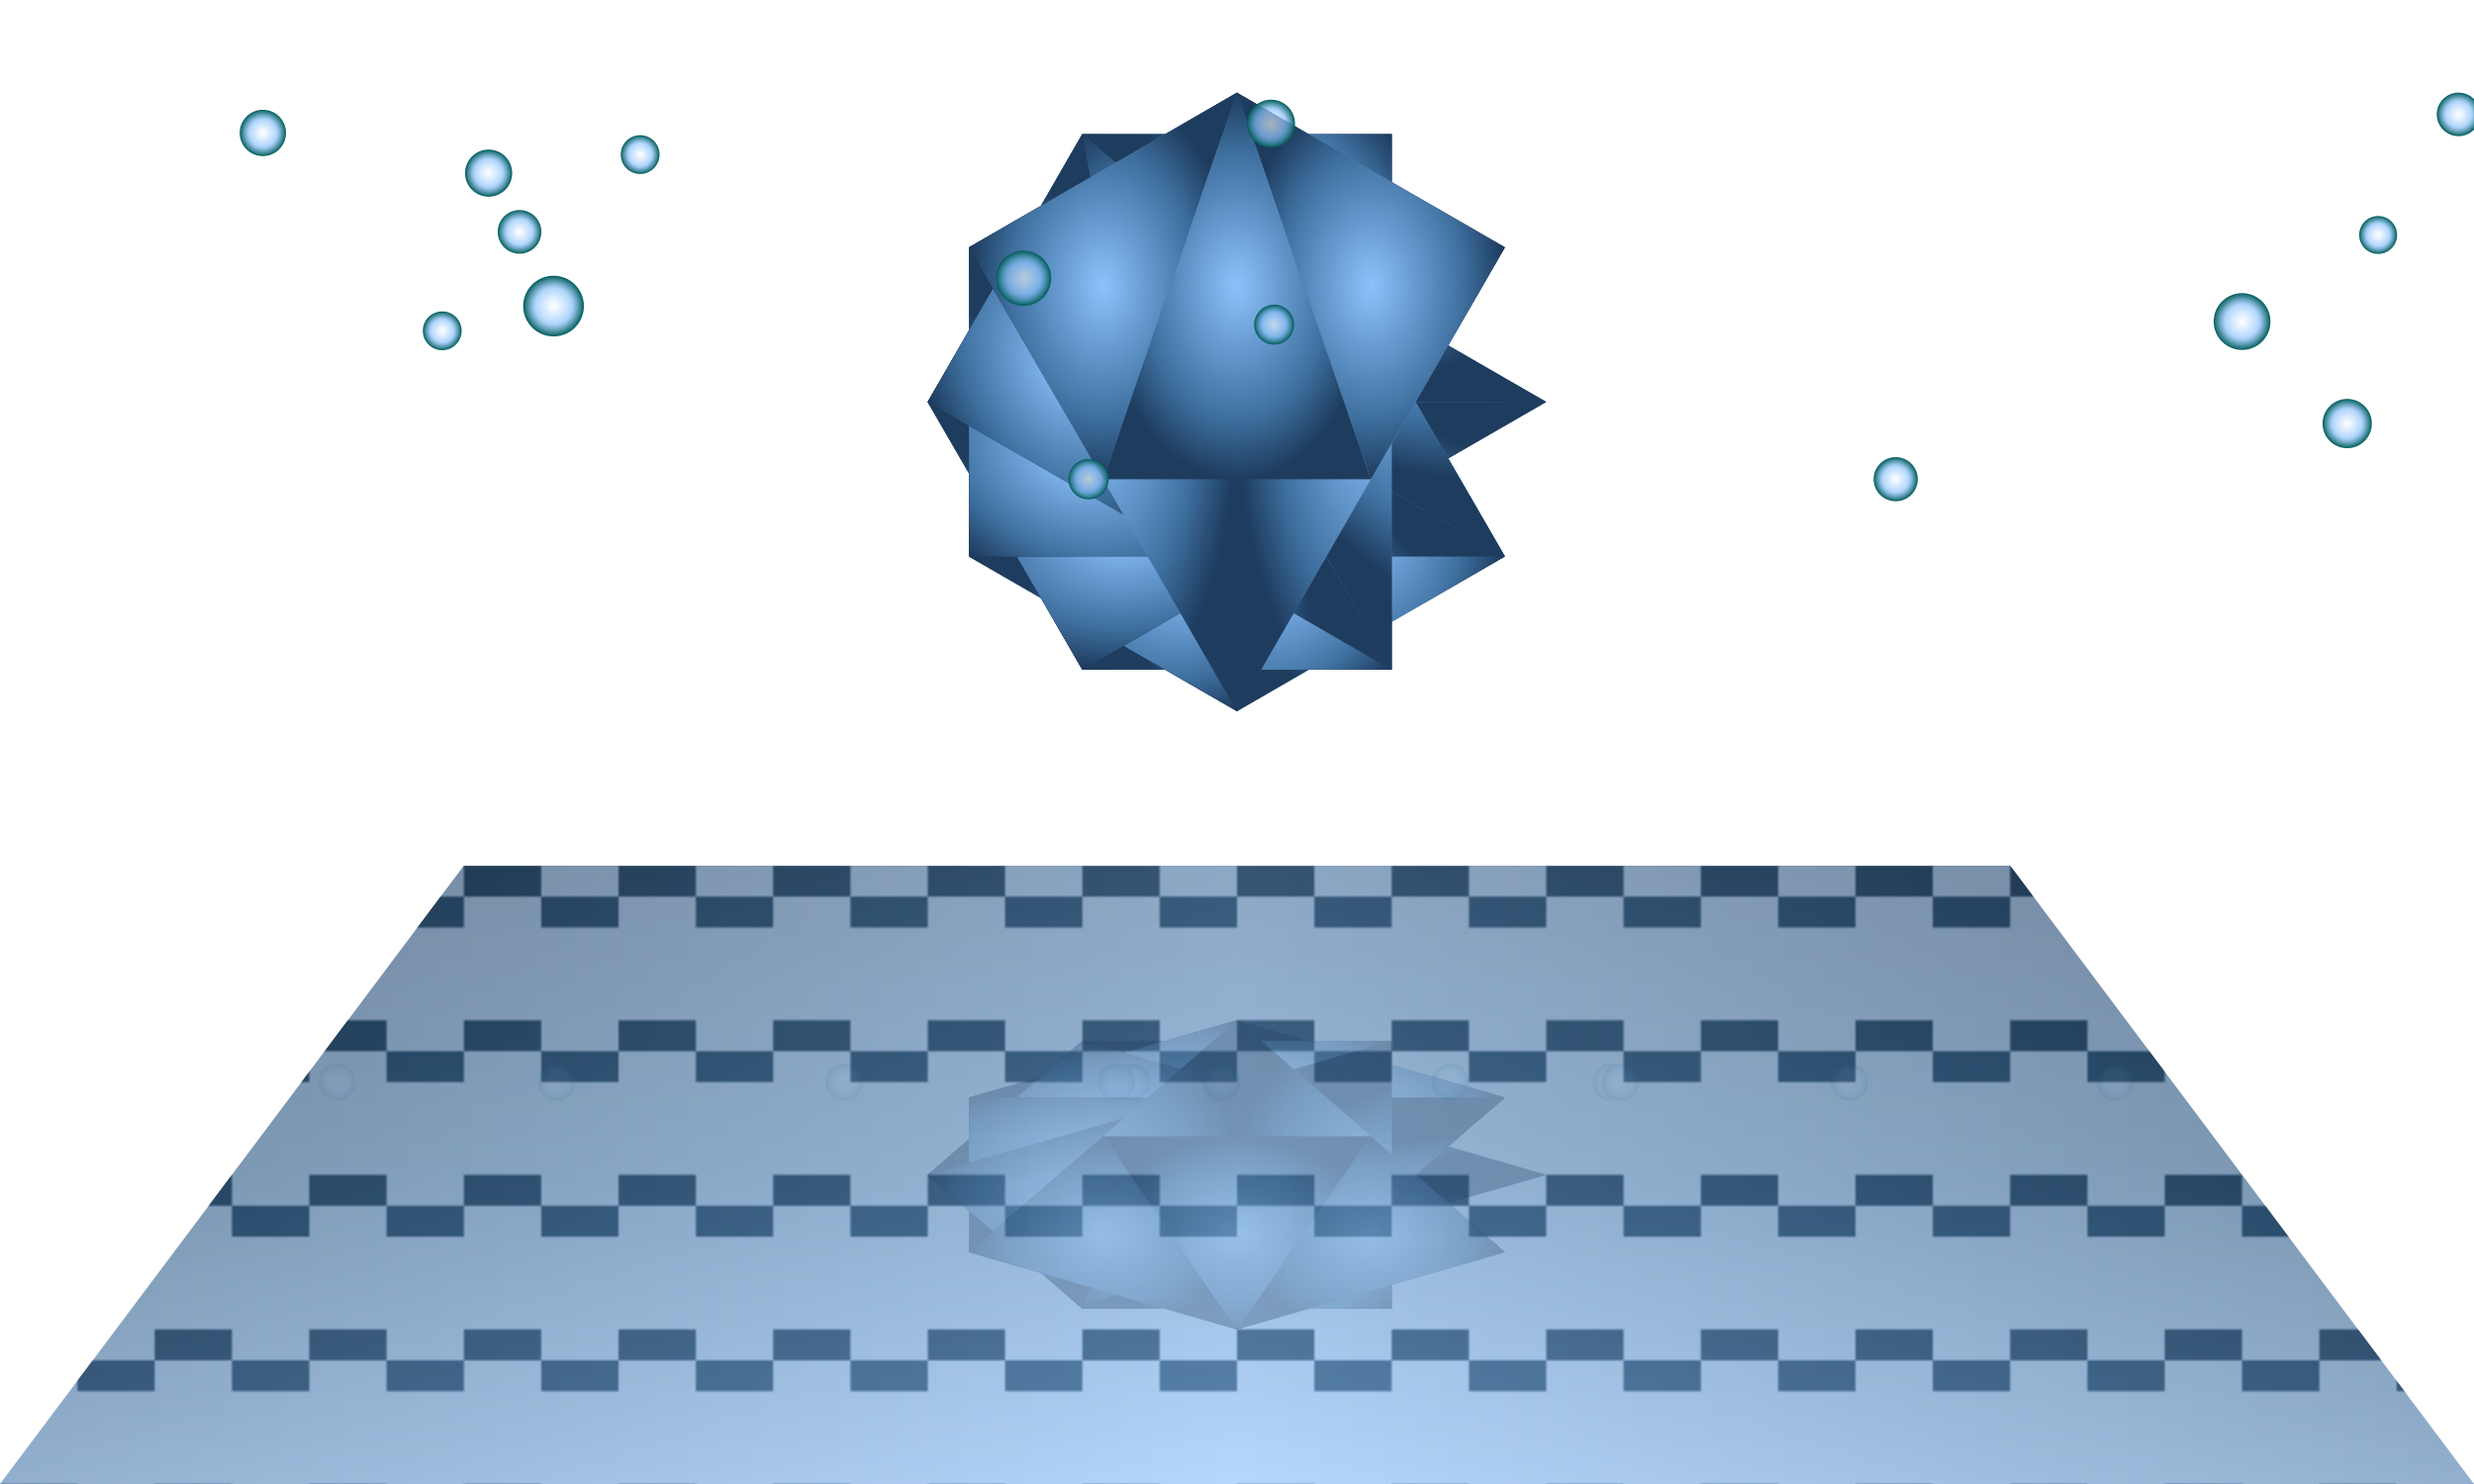
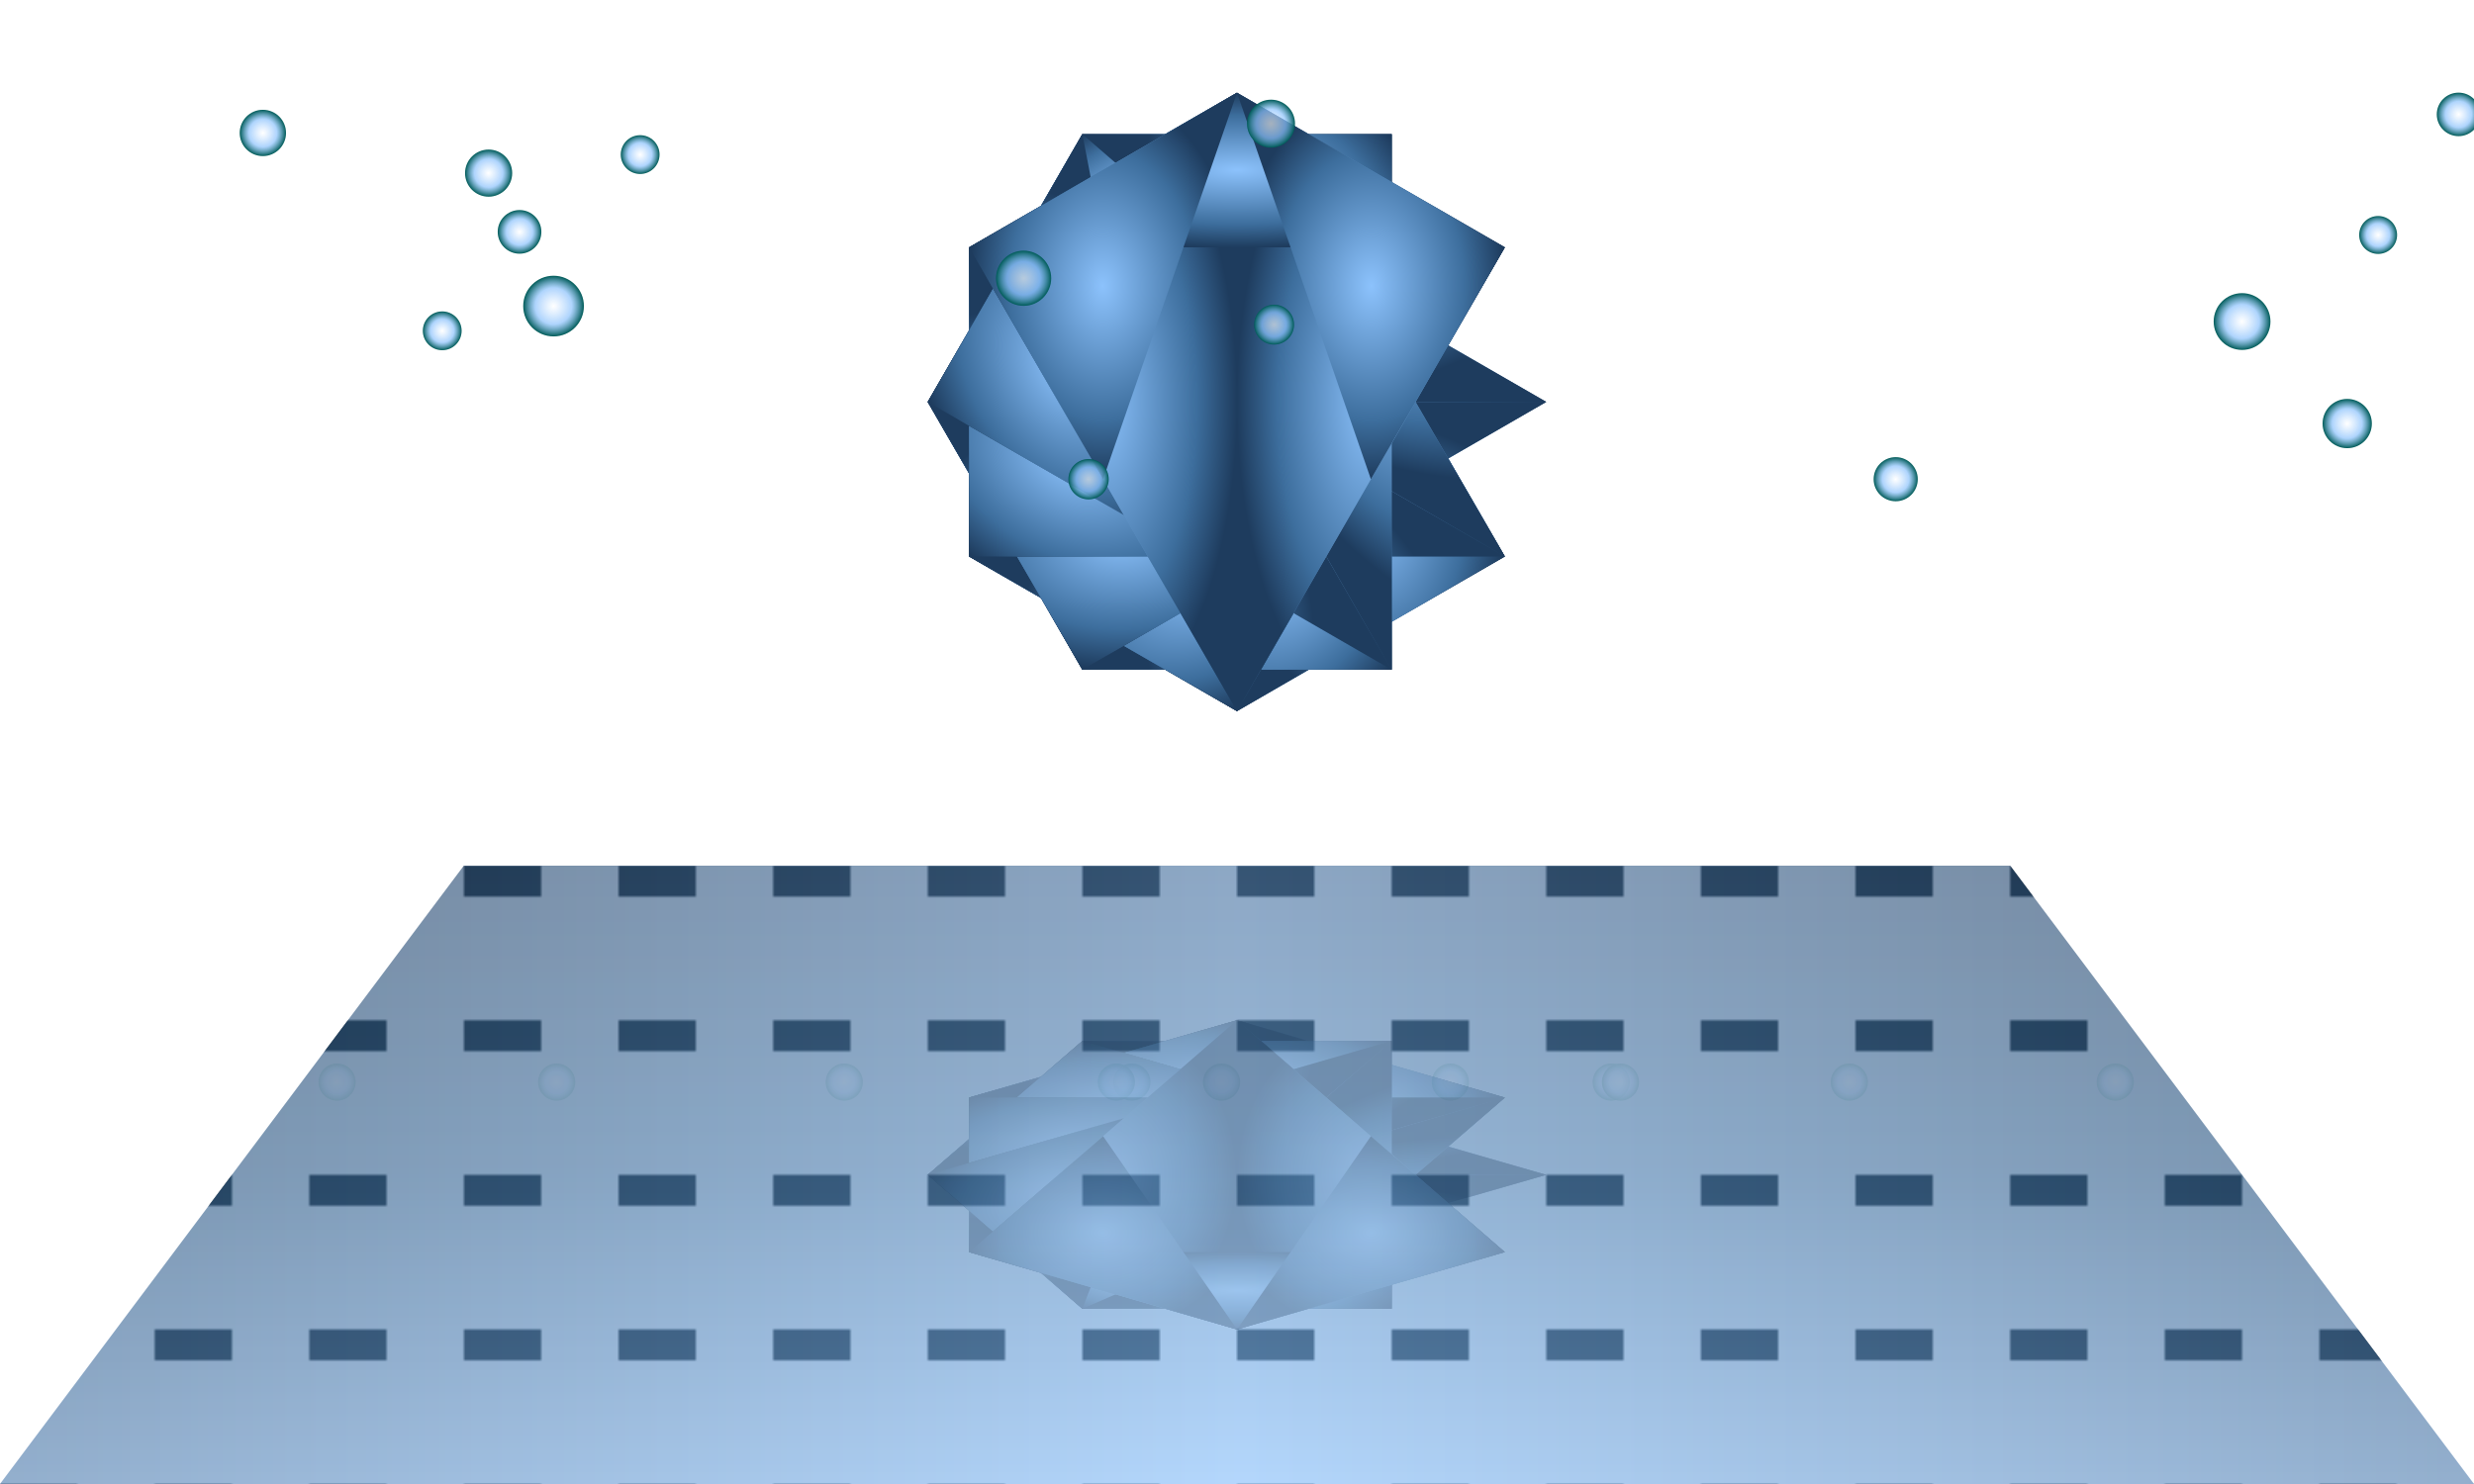
<svg xmlns="http://www.w3.org/2000/svg" viewBox="0 120 800 480" width="100%" height="100%">
  <defs>
    <linearGradient id="floor-gradient" x1="0%" y1="100%" x2="0%" y2="0%">
      <stop offset="0%" style="stop-color:#8cc2fc;stop-opacity:1" />
      <stop offset="50%" style="stop-color:#3d6e9d;stop-opacity:1" />
      <stop offset="100%" style="stop-color:#1e3c5e;stop-opacity:1" />
    </linearGradient>
    <pattern id="perspective-checkerboard" width="50" height="50" patternUnits="userSpaceOnUse">
      <rect width="25" height="10" fill="#041016" />
-       <rect x="25" y="10" width="25" height="10" fill="#0a1c26" />
    </pattern>
    <linearGradient id="blue-depth-gradient" x1="0%" y1="0%" x2="100%" y2="0%">
      <stop offset="0%" style="stop-color:#1e3c5e; stop-opacity:1" />
      <stop offset="50%" style="stop-color:#8cc2fc; stop-opacity:1" />
      <stop offset="100%" style="stop-color:#1e3c5e; stop-opacity:1" />
    </linearGradient>
    <filter id="soft-glow" x="-50%" y="-50%" width="200%" height="200%">
      <feGaussianBlur stdDeviation="5" result="coloredBlur" />
      <feMerge>
        <feMergeNode in="coloredBlur" />
        <feMergeNode in="SourceGraphic" />
      </feMerge>
    </filter>
    <radialGradient id="dotGradientSoft" cx="50%" cy="50%" r="50%">
      <stop offset="0%" style="stop-color:#FFFFFF; stop-opacity:0.6" />
      <stop offset="60%" style="stop-color:#8cc2fc; stop-opacity:0.7" />
      <stop offset="100%" style="stop-color:#005b58; stop-opacity:1" />
    </radialGradient>
  </defs>
  <g>
    <polygon points="0,600 800,600 650,400 150,400" fill="url(#perspective-checkerboard)" />
    <polygon points="0,600 800,600 650,400 150,400" fill="url(#floor-gradient)" opacity="0.5" />
    <polygon points="0,600 800,600 650,400 150,400" fill="url(#blue-depth-gradient)" opacity="0.3" />
    <polygon points="0,600 800,600 800,620 0,620" fill="#1e3c5e" />
  </g>
  <g transform="translate(400,250)">
    <defs>
      <radialGradient id="icosahedronGradient" cx="50%" cy="50%" r="50%">
        <stop offset="0%" style="stop-color:#8cc2fc; stop-opacity:1" />
        <stop offset="70%" style="stop-color:#3d6e9d; stop-opacity:1" />
        <stop offset="100%" style="stop-color:#1e3c5e; stop-opacity:1" />
      </radialGradient>
      <g id="icosahedronFacet">
        <polygon points="0,-100 86.6,50 -86.6,50" fill="url(#icosahedronGradient)" />
        <polygon points="0,-100 86.6,50 0,100" fill="url(#icosahedronGradient)" />
        <polygon points="0,-100 0,100 -86.6,50" fill="url(#icosahedronGradient)" />
        <polygon points="-86.6,50 86.6,50 0,100" fill="url(#icosahedronGradient)" />
        <polygon points="-86.6,50 0,100 -43.3,-25" fill="url(#icosahedronGradient)" />
        <polygon points="86.6,50 0,100 43.3,-25" fill="url(#icosahedronGradient)" />
-         <polygon points="43.3,-25 0,100 -43.3,-25" fill="url(#icosahedronGradient)" />
      </g>
    </defs>
    <g>
      <animateTransform attributeName="transform" type="rotate" from="0 0 0" to="360 0 0" dur="10s" repeatCount="indefinite" />
      <use href="#icosahedronFacet" transform="rotate(0)" />
      <use href="#icosahedronFacet" transform="rotate(30)" />
      <use href="#icosahedronFacet" transform="rotate(60)" />
      <use href="#icosahedronFacet" transform="rotate(90)" />
      <use href="#icosahedronFacet" transform="rotate(120)" />
      <use href="#icosahedronFacet" transform="rotate(150)" />
      <use href="#icosahedronFacet" transform="rotate(180)" />
    </g>
  </g>
  <g filter="url(#soft-glow)">
    <circle cx="179" cy="219" r="9.813" fill="url(#dotGradientSoft)">
      <animate attributeName="cx" values="179; 396" dur="7.311s" repeatCount="indefinite" />
      <animate attributeName="cy" values="219; 256" dur="7.311s" repeatCount="indefinite" />
      <animate attributeName="r" from="9.813" to="1" dur="7.311s" repeatCount="indefinite" />
    </circle>
    <circle cx="795" cy="157" r="7.034" fill="url(#dotGradientSoft)">
      <animate attributeName="cx" values="795; 383" dur="8.02s" repeatCount="indefinite" />
      <animate attributeName="cy" values="157; 240" dur="8.02s" repeatCount="indefinite" />
      <animate attributeName="r" from="7.034" to="1" dur="8.02s" repeatCount="indefinite" />
    </circle>
    <circle cx="207" cy="170" r="6.272" fill="url(#dotGradientSoft)">
      <animate attributeName="cx" values="207; 382" dur="5.942s" repeatCount="indefinite" />
      <animate attributeName="cy" values="170; 259" dur="5.942s" repeatCount="indefinite" />
      <animate attributeName="r" from="6.272" to="1" dur="5.942s" repeatCount="indefinite" />
    </circle>
    <circle cx="613" cy="275" r="7.132" fill="url(#dotGradientSoft)">
      <animate attributeName="cx" values="613; 416" dur="5.195s" repeatCount="indefinite" />
      <animate attributeName="cy" values="275; 226" dur="5.195s" repeatCount="indefinite" />
      <animate attributeName="r" from="7.132" to="1" dur="5.195s" repeatCount="indefinite" />
    </circle>
    <circle cx="158" cy="176" r="7.619" fill="url(#dotGradientSoft)">
      <animate attributeName="cx" values="158; 405" dur="6.597s" repeatCount="indefinite" />
      <animate attributeName="cy" values="176; 230" dur="6.597s" repeatCount="indefinite" />
      <animate attributeName="r" from="7.619" to="1" dur="6.597s" repeatCount="indefinite" />
    </circle>
    <circle cx="759" cy="257" r="7.966" fill="url(#dotGradientSoft)">
      <animate attributeName="cx" values="759; 407" dur="6.792s" repeatCount="indefinite" />
      <animate attributeName="cy" values="257; 237" dur="6.792s" repeatCount="indefinite" />
      <animate attributeName="r" from="7.966" to="1" dur="6.792s" repeatCount="indefinite" />
    </circle>
    <circle cx="85" cy="163" r="7.485" fill="url(#dotGradientSoft)">
      <animate attributeName="cx" values="85; 407" dur="8.428s" repeatCount="indefinite" />
      <animate attributeName="cy" values="163; 266" dur="8.428s" repeatCount="indefinite" />
      <animate attributeName="r" from="7.485" to="1" dur="8.428s" repeatCount="indefinite" />
    </circle>
    <circle cx="769" cy="196" r="6.129" fill="url(#dotGradientSoft)">
      <animate attributeName="cx" values="769; 407" dur="6.429s" repeatCount="indefinite" />
      <animate attributeName="cy" values="196; 229" dur="6.429s" repeatCount="indefinite" />
      <animate attributeName="r" from="6.129" to="1" dur="6.429s" repeatCount="indefinite" />
    </circle>
    <circle cx="352" cy="275" r="6.519" fill="url(#dotGradientSoft)">
      <animate attributeName="cx" values="352; 383" dur="8.544s" repeatCount="indefinite" />
      <animate attributeName="cy" values="275; 265" dur="8.544s" repeatCount="indefinite" />
      <animate attributeName="r" from="6.519" to="1" dur="8.544s" repeatCount="indefinite" />
    </circle>
    <circle cx="411" cy="160" r="7.76" fill="url(#dotGradientSoft)">
      <animate attributeName="cx" values="411; 407" dur="8.991s" repeatCount="indefinite" />
      <animate attributeName="cy" values="160; 230" dur="8.991s" repeatCount="indefinite" />
      <animate attributeName="r" from="7.76" to="1" dur="8.991s" repeatCount="indefinite" />
    </circle>
    <circle cx="168" cy="195" r="7.058" fill="url(#dotGradientSoft)">
      <animate attributeName="cx" values="168; 383" dur="5.249s" repeatCount="indefinite" />
      <animate attributeName="cy" values="195; 273" dur="5.249s" repeatCount="indefinite" />
      <animate attributeName="r" from="7.058" to="1" dur="5.249s" repeatCount="indefinite" />
    </circle>
    <circle cx="412" cy="225" r="6.453" fill="url(#dotGradientSoft)">
      <animate attributeName="cx" values="412; 396" dur="5.89s" repeatCount="indefinite" />
      <animate attributeName="cy" values="225; 243" dur="5.89s" repeatCount="indefinite" />
      <animate attributeName="r" from="6.453" to="1" dur="5.89s" repeatCount="indefinite" />
    </circle>
    <circle cx="143" cy="227" r="6.272" fill="url(#dotGradientSoft)">
      <animate attributeName="cx" values="143; 395" dur="7.045s" repeatCount="indefinite" />
      <animate attributeName="cy" values="227; 230" dur="7.045s" repeatCount="indefinite" />
      <animate attributeName="r" from="6.272" to="1" dur="7.045s" repeatCount="indefinite" />
    </circle>
    <circle cx="725" cy="224" r="9.179" fill="url(#dotGradientSoft)">
      <animate attributeName="cx" values="725; 410" dur="9.502s" repeatCount="indefinite" />
      <animate attributeName="cy" values="224; 224" dur="9.502s" repeatCount="indefinite" />
      <animate attributeName="r" from="9.179" to="1" dur="9.502s" repeatCount="indefinite" />
    </circle>
    <circle cx="331" cy="210" r="8.917" fill="url(#dotGradientSoft)">
      <animate attributeName="cx" values="331; 382" dur="6.695s" repeatCount="indefinite" />
      <animate attributeName="cy" values="210; 279" dur="6.695s" repeatCount="indefinite" />
      <animate attributeName="r" from="8.917" to="1" dur="6.695s" repeatCount="indefinite" />
    </circle>
  </g>
  <g filter="url(#soft-glow)" opacity="0.1">
    <clipPath id="floorClip">
      <polygon points="0,600 800,600 650,400 150,400" />
    </clipPath>
    <g clip-path="url(#floorClip)">
      <circle cx="273" cy="470" r="6" fill="url(#dotGradientSoft)">
        <animate attributeName="cx" values="273; 400" dur="7.202s" repeatCount="indefinite" />
        <animate attributeName="cy" values="470; 470; 470" dur="7.202s" repeatCount="indefinite" />
        <animate attributeName="r" from="6" to="1" dur="7.202s" repeatCount="indefinite" />
      </circle>
      <circle cx="598" cy="470" r="6" fill="url(#dotGradientSoft)">
        <animate attributeName="cx" values="598; 400" dur="7.643s" repeatCount="indefinite" />
        <animate attributeName="cy" values="470; 470; 470" dur="7.643s" repeatCount="indefinite" />
        <animate attributeName="r" from="6" to="1" dur="7.643s" repeatCount="indefinite" />
      </circle>
      <circle cx="22" cy="470" r="6" fill="url(#dotGradientSoft)">
        <animate attributeName="cx" values="22; 400" dur="6.519s" repeatCount="indefinite" />
        <animate attributeName="cy" values="470; 470; 470" dur="6.519s" repeatCount="indefinite" />
        <animate attributeName="r" from="6" to="1" dur="6.519s" repeatCount="indefinite" />
      </circle>
      <circle cx="469" cy="470" r="6" fill="url(#dotGradientSoft)">
        <animate attributeName="cx" values="469; 400" dur="7.581s" repeatCount="indefinite" />
        <animate attributeName="cy" values="470; 470; 470" dur="7.581s" repeatCount="indefinite" />
        <animate attributeName="r" from="6" to="1" dur="7.581s" repeatCount="indefinite" />
      </circle>
      <circle cx="366" cy="470" r="6" fill="url(#dotGradientSoft)">
        <animate attributeName="cx" values="366; 400" dur="7.033s" repeatCount="indefinite" />
        <animate attributeName="cy" values="470; 470; 470" dur="7.033s" repeatCount="indefinite" />
        <animate attributeName="r" from="6" to="1" dur="7.033s" repeatCount="indefinite" />
      </circle>
      <circle cx="521" cy="470" r="6" fill="url(#dotGradientSoft)">
        <animate attributeName="cx" values="521; 400" dur="7.564s" repeatCount="indefinite" />
        <animate attributeName="cy" values="470; 470; 470" dur="7.564s" repeatCount="indefinite" />
        <animate attributeName="r" from="6" to="1" dur="7.564s" repeatCount="indefinite" />
      </circle>
      <circle cx="180" cy="470" r="6" fill="url(#dotGradientSoft)">
        <animate attributeName="cx" values="180; 400" dur="7.591s" repeatCount="indefinite" />
        <animate attributeName="cy" values="470; 470; 470" dur="7.591s" repeatCount="indefinite" />
        <animate attributeName="r" from="6" to="1" dur="7.591s" repeatCount="indefinite" />
      </circle>
      <circle cx="684" cy="470" r="6" fill="url(#dotGradientSoft)">
        <animate attributeName="cx" values="684; 400" dur="7.254s" repeatCount="indefinite" />
        <animate attributeName="cy" values="470; 470; 470" dur="7.254s" repeatCount="indefinite" />
        <animate attributeName="r" from="6" to="1" dur="7.254s" repeatCount="indefinite" />
      </circle>
      <circle cx="40" cy="470" r="6" fill="url(#dotGradientSoft)">
        <animate attributeName="cx" values="40; 400" dur="8.199s" repeatCount="indefinite" />
        <animate attributeName="cy" values="470; 470; 470" dur="8.199s" repeatCount="indefinite" />
        <animate attributeName="r" from="6" to="1" dur="8.199s" repeatCount="indefinite" />
      </circle>
      <circle cx="524" cy="470" r="6" fill="url(#dotGradientSoft)">
        <animate attributeName="cx" values="524; 400" dur="8.523s" repeatCount="indefinite" />
        <animate attributeName="cy" values="470; 470; 470" dur="8.523s" repeatCount="indefinite" />
        <animate attributeName="r" from="6" to="1" dur="8.523s" repeatCount="indefinite" />
      </circle>
      <circle cx="361" cy="470" r="6" fill="url(#dotGradientSoft)">
        <animate attributeName="cx" values="361; 400" dur="8.821s" repeatCount="indefinite" />
        <animate attributeName="cy" values="470; 470; 470" dur="8.821s" repeatCount="indefinite" />
        <animate attributeName="r" from="6" to="1" dur="8.821s" repeatCount="indefinite" />
      </circle>
      <circle cx="738" cy="470" r="6" fill="url(#dotGradientSoft)">
        <animate attributeName="cx" values="738; 400" dur="8.273s" repeatCount="indefinite" />
        <animate attributeName="cy" values="470; 470; 470" dur="8.273s" repeatCount="indefinite" />
        <animate attributeName="r" from="6" to="1" dur="8.273s" repeatCount="indefinite" />
      </circle>
      <circle cx="109" cy="470" r="6" fill="url(#dotGradientSoft)">
        <animate attributeName="cx" values="109; 400" dur="6.856s" repeatCount="indefinite" />
        <animate attributeName="cy" values="470; 470; 470" dur="6.856s" repeatCount="indefinite" />
        <animate attributeName="r" from="6" to="1" dur="6.856s" repeatCount="indefinite" />
      </circle>
      <circle cx="729" cy="470" r="6" fill="url(#dotGradientSoft)">
        <animate attributeName="cx" values="729; 400" dur="6.769s" repeatCount="indefinite" />
        <animate attributeName="cy" values="470; 470; 470" dur="6.769s" repeatCount="indefinite" />
        <animate attributeName="r" from="6" to="1" dur="6.769s" repeatCount="indefinite" />
      </circle>
      <circle cx="395" cy="470" r="6" fill="url(#dotGradientSoft)">
        <animate attributeName="cx" values="395; 400" dur="5.314s" repeatCount="indefinite" />
        <animate attributeName="cy" values="470; 470; 470" dur="5.314s" repeatCount="indefinite" />
        <animate attributeName="r" from="6" to="1" dur="5.314s" repeatCount="indefinite" />
      </circle>
    </g>
  </g>
  <g transform="translate(400,500) scale(1,-0.5)" opacity="0.3">
    <g>
      <animateTransform attributeName="transform" type="rotate" from="0 0 0" to="360 0 0" dur="10s" repeatCount="indefinite" />
      <use href="#icosahedronFacet" transform="rotate(0)" />
      <use href="#icosahedronFacet" transform="rotate(30)" />
      <use href="#icosahedronFacet" transform="rotate(60)" />
      <use href="#icosahedronFacet" transform="rotate(90)" />
      <use href="#icosahedronFacet" transform="rotate(120)" />
      <use href="#icosahedronFacet" transform="rotate(150)" />
      <use href="#icosahedronFacet" transform="rotate(180)" />
    </g>
  </g>
</svg>